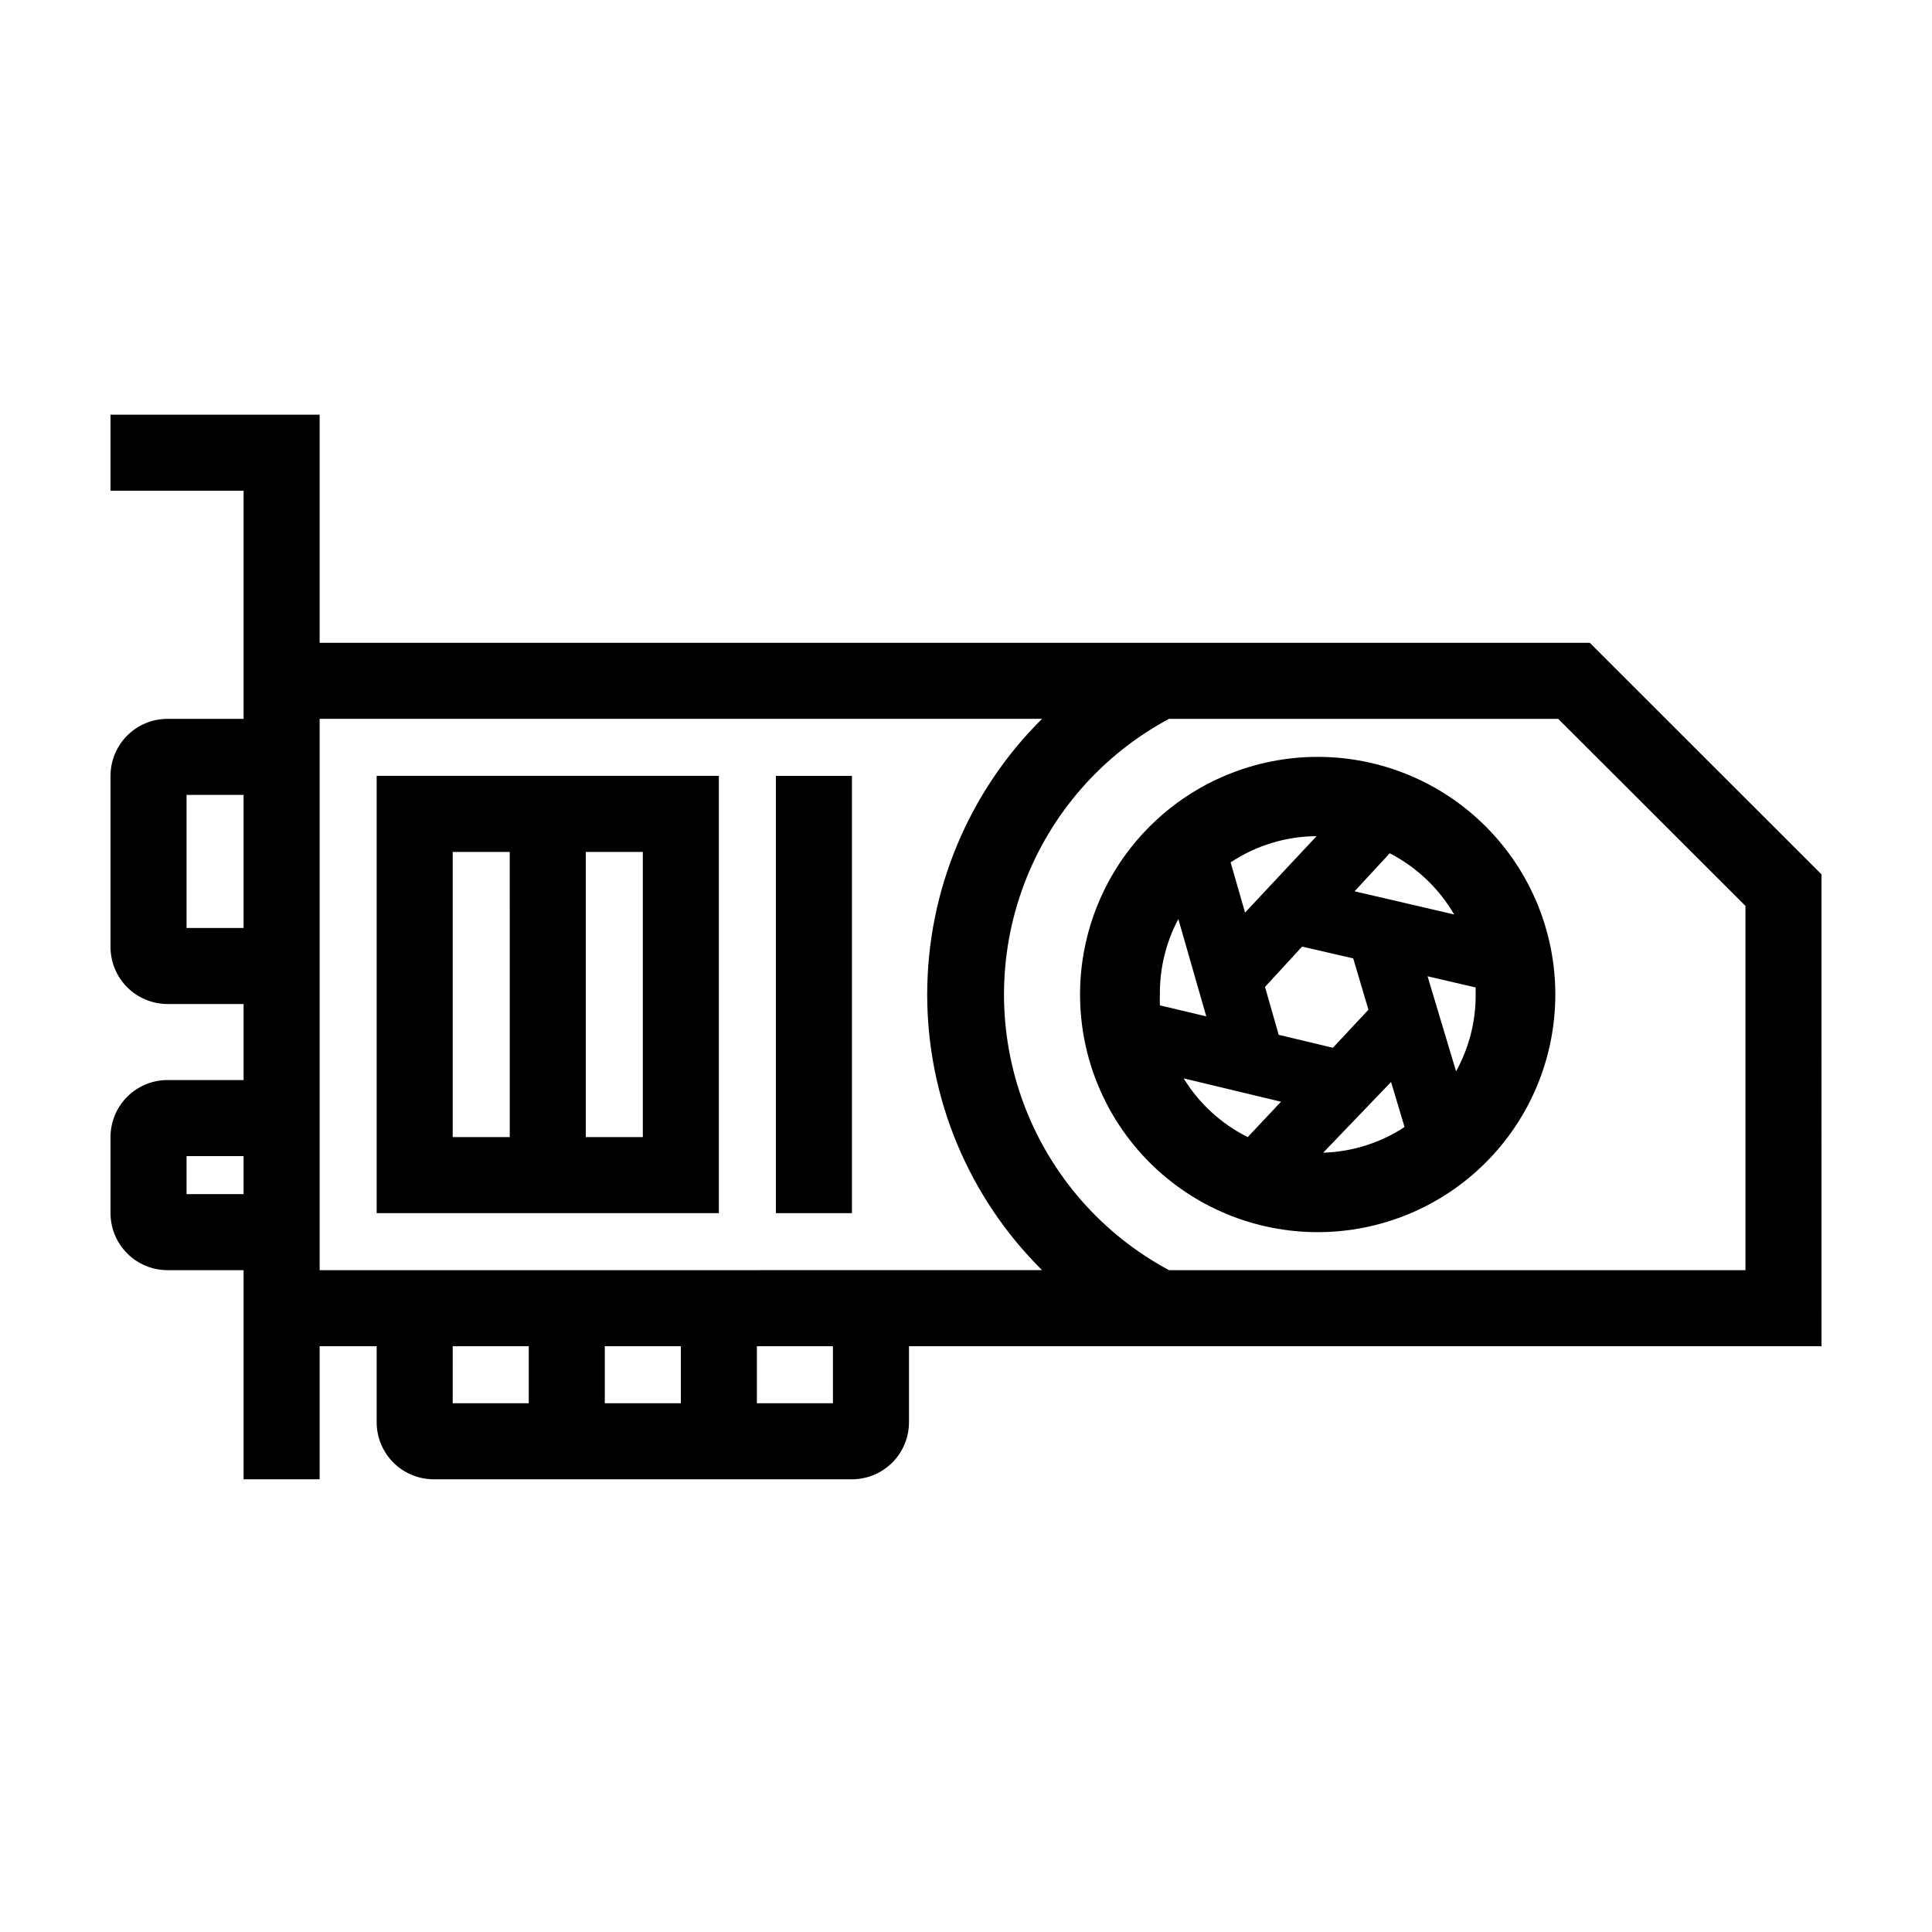
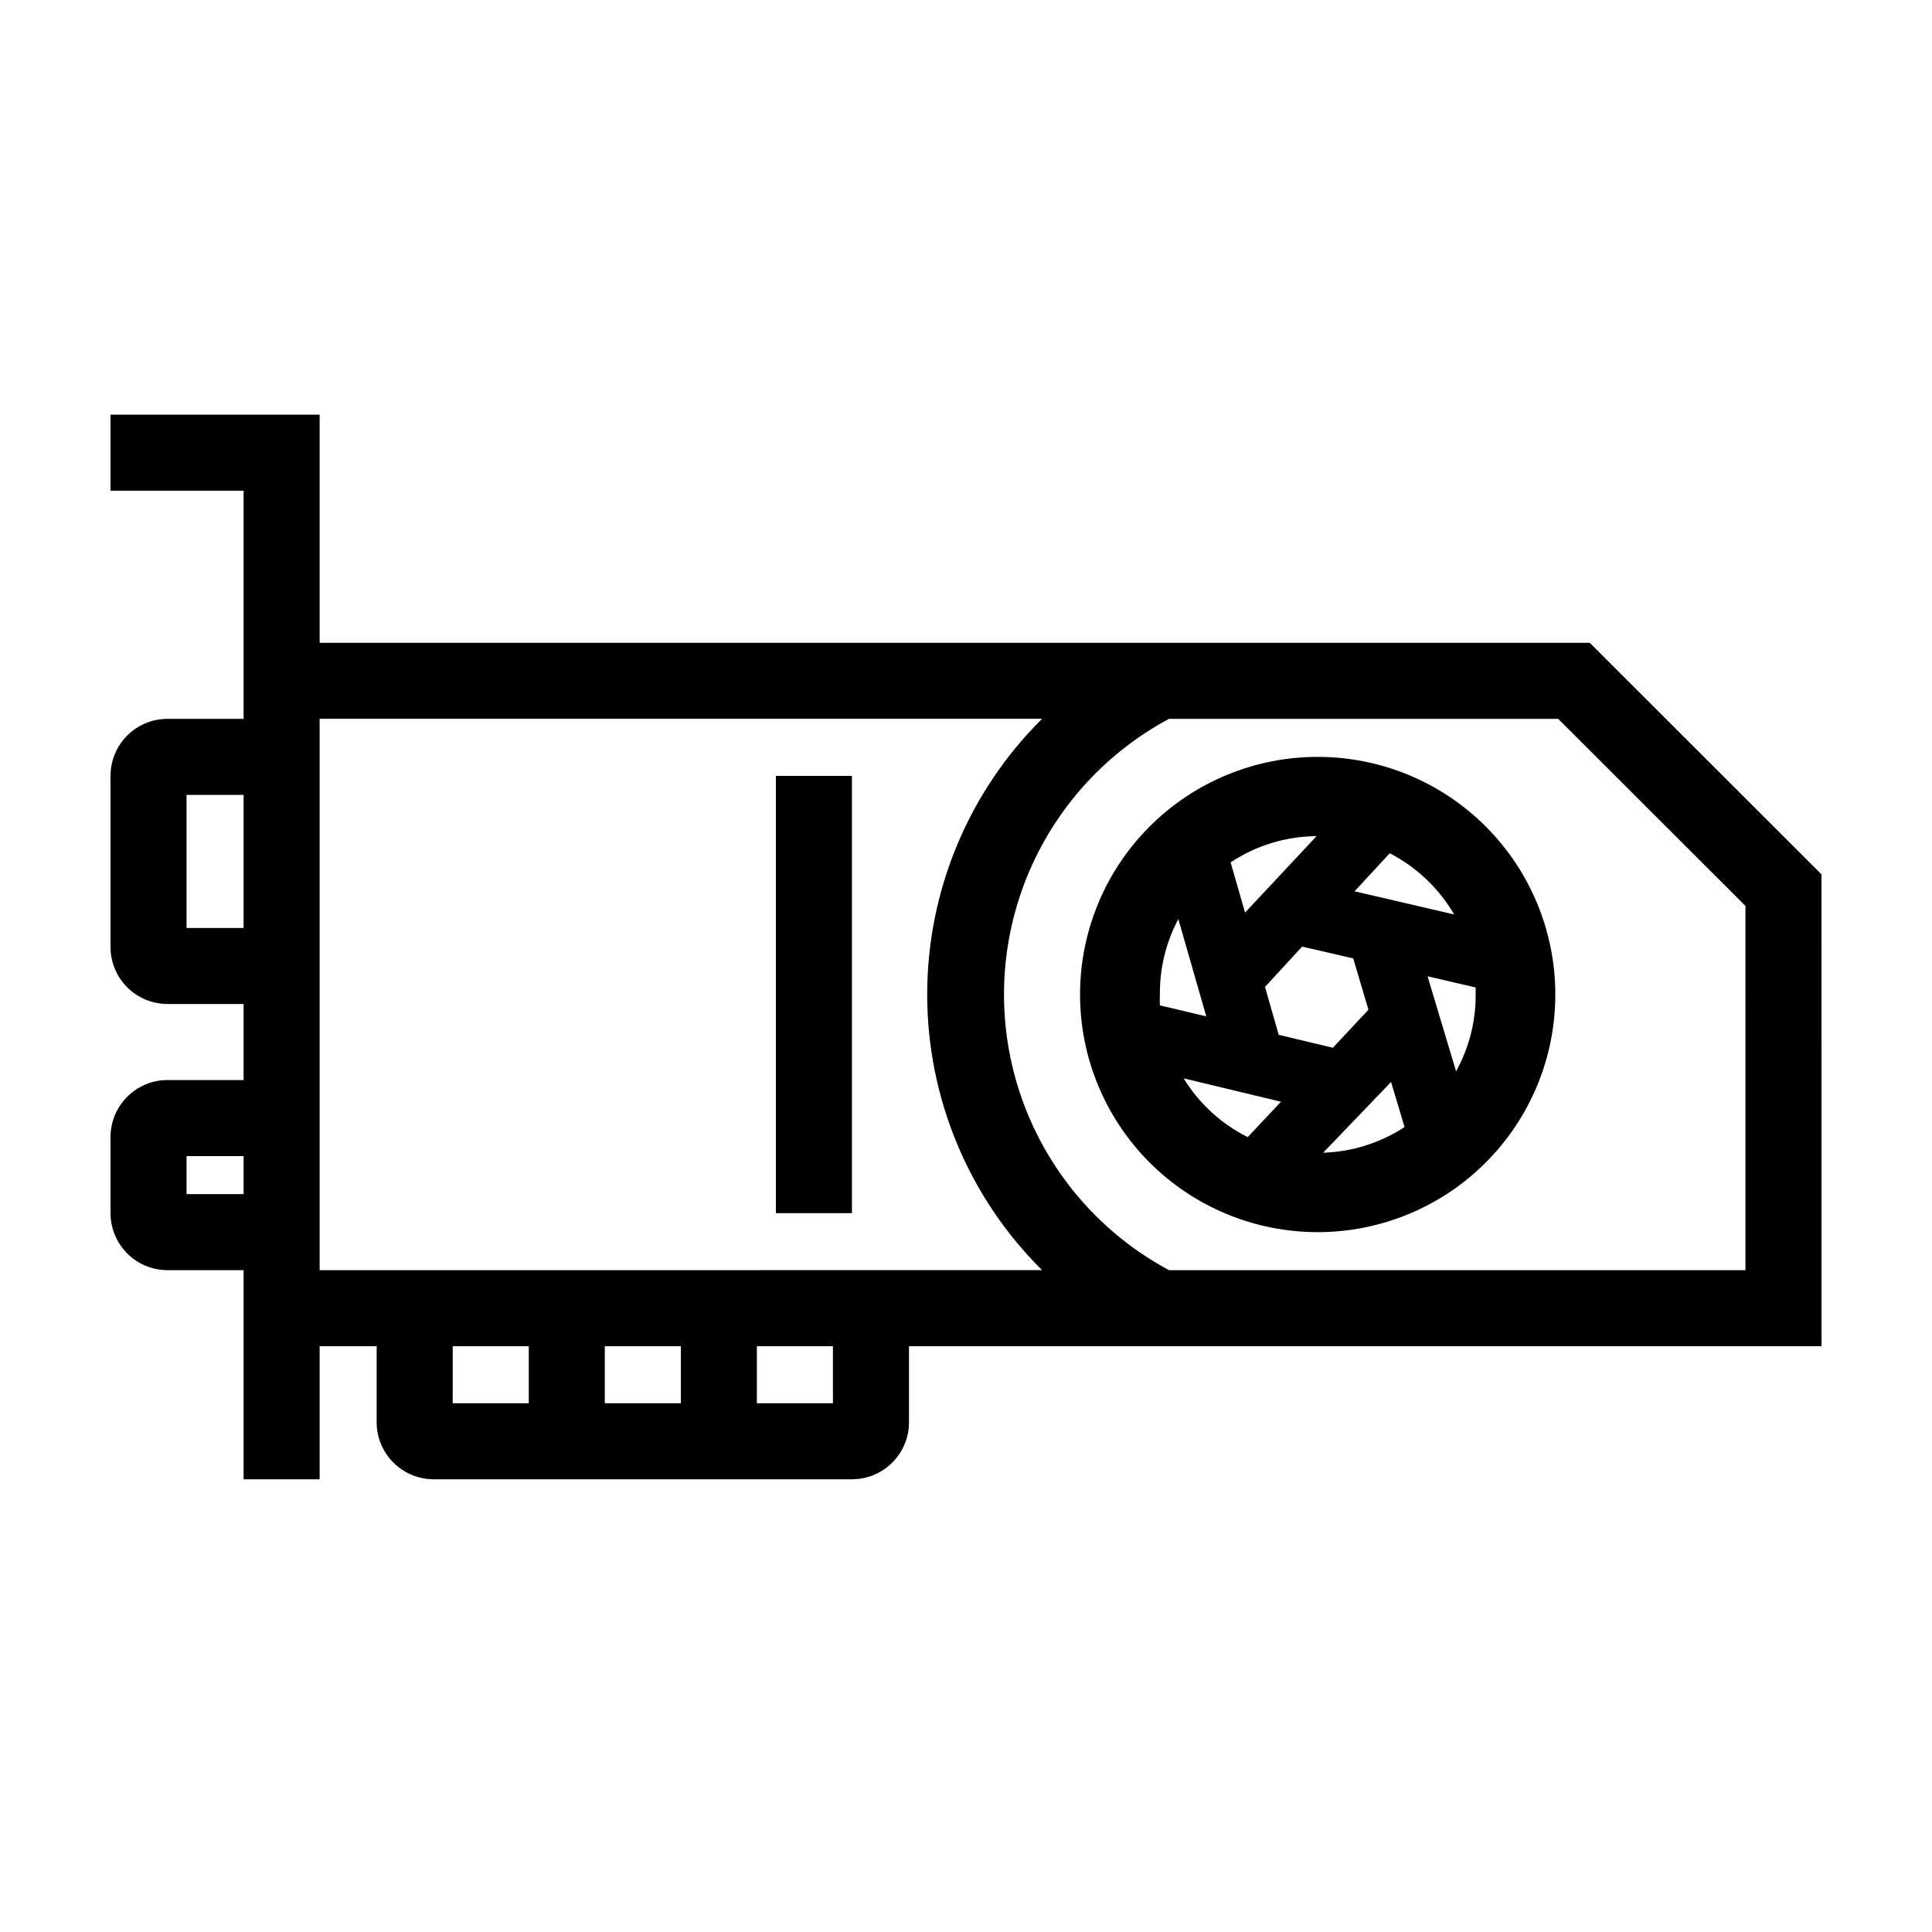
<svg xmlns="http://www.w3.org/2000/svg" fill="#000000" width="800px" height="800px" version="1.1" viewBox="144 144 512 512">
  <g>
    <path d="m626.71 375.71-61.414-61.363h-336.59v-60.457h-55.418v20.152h35.266v60.457h-20.152c-4.008 0-7.852 1.59-10.688 4.426-2.836 2.836-4.426 6.68-4.426 10.688v45.344c0 4.008 1.59 7.852 4.426 10.688 2.836 2.832 6.68 4.426 10.688 4.426h20.152v20.152h-20.152c-4.008 0-7.852 1.594-10.688 4.426-2.836 2.836-4.426 6.68-4.426 10.688v20.152c0 4.012 1.59 7.856 4.426 10.688 2.836 2.836 6.68 4.43 10.688 4.43h20.152v55.418h20.152v-35.266h15.113v20.152c0 4.008 1.594 7.852 4.43 10.688 2.832 2.832 6.676 4.426 10.688 4.426h110.84c4.008 0 7.852-1.594 10.688-4.426 2.836-2.836 4.426-6.68 4.426-10.688v-20.152h241.83zm-433.27 14.207v-35.266h15.113v35.266zm0 70.535v-10.078h15.113v10.078zm70.535 40.305h20.152v15.113h-20.156zm60.457 0v15.113h-20.156v-15.113zm40.305 15.113h-20.156v-15.113h20.152zm-125.95-35.266h-10.078v-146.11h191.45c-19.484 19.316-30.441 45.617-30.441 73.051 0 27.438 10.957 53.734 30.441 73.055zm367.78 0h-152.76c-17.707-9.488-31.363-25.082-38.434-43.887-7.07-18.801-7.07-39.531 0-58.336 7.07-18.801 20.727-34.398 38.434-43.883h103.13l49.625 49.574z" />
-     <path d="m243.82 465.49h90.688v-115.88h-90.688zm70.535-20.152h-15.113v-75.57h15.113zm-50.383-75.57h15.113l0.004 75.57h-15.117z" />
    <path d="m349.62 349.62h20.152v115.88h-20.152z" />
    <path d="m493.2 344.58c-16.703 0-32.719 6.637-44.531 18.445-11.809 11.812-18.445 27.828-18.445 44.531 0 16.703 6.637 32.723 18.445 44.531 11.812 11.812 27.828 18.445 44.531 18.445s32.723-6.633 44.531-18.445c11.809-11.809 18.445-27.828 18.445-44.531 0-16.703-6.637-32.719-18.445-44.531-11.809-11.809-27.828-18.445-44.531-18.445zm36.172 41.766-26.398-6.144 9.32-10.078c7.121 3.676 13.047 9.301 17.078 16.223zm-40.305 8.516 13.551 3.125 4.031 13.602-9.422 10.078-14.359-3.426-3.629-12.695zm-15.113-9.02-3.828-13.301c6.75-4.488 14.664-6.902 22.773-6.949zm38.691 44.891 3.578 11.941c-6.422 4.211-13.887 6.566-21.562 6.801zm-56.375-43.176 7.406 25.797-12.293-2.922v-0.004c-0.051-0.953-0.051-1.914 0-2.871-0.066-6.969 1.613-13.844 4.887-20zm1.41 42.219 25.797 6.195-8.816 9.371c-7.008-3.496-12.891-8.891-16.98-15.566zm72.195-1.863-7.559-25.191 12.746 2.973v2.016h0.004c0.016 7.066-1.77 14.02-5.191 20.203z" />
  </g>
</svg>